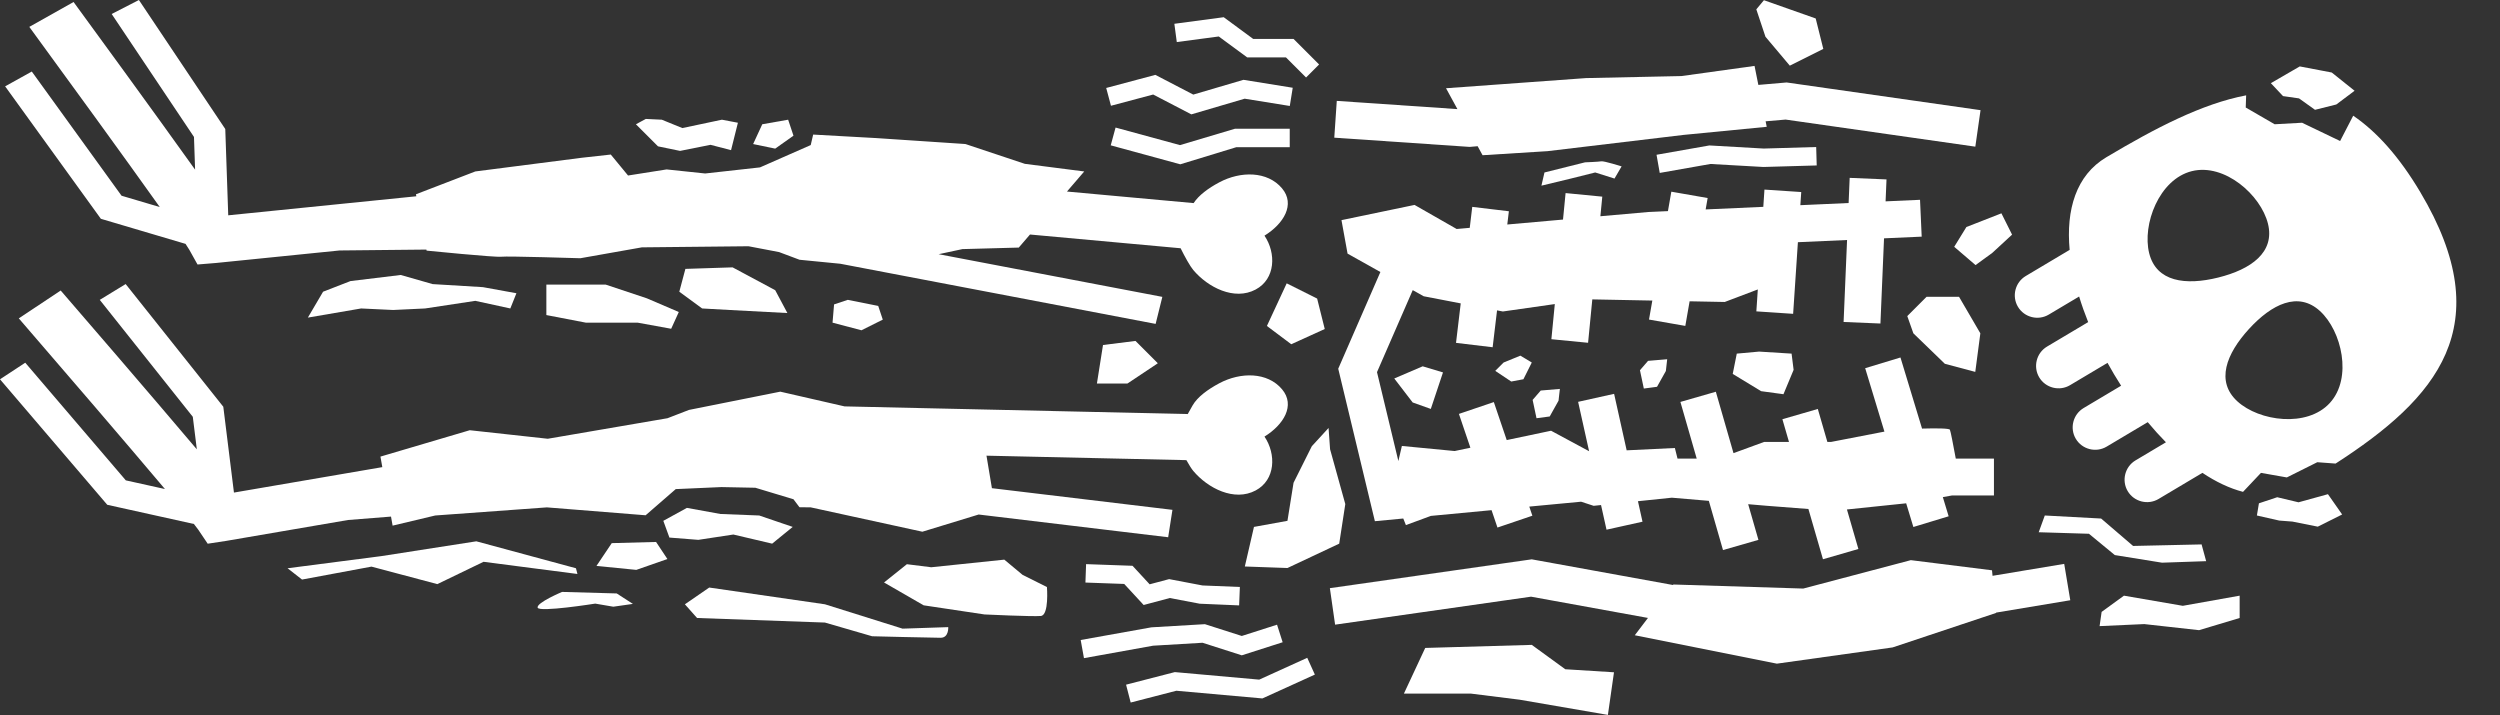
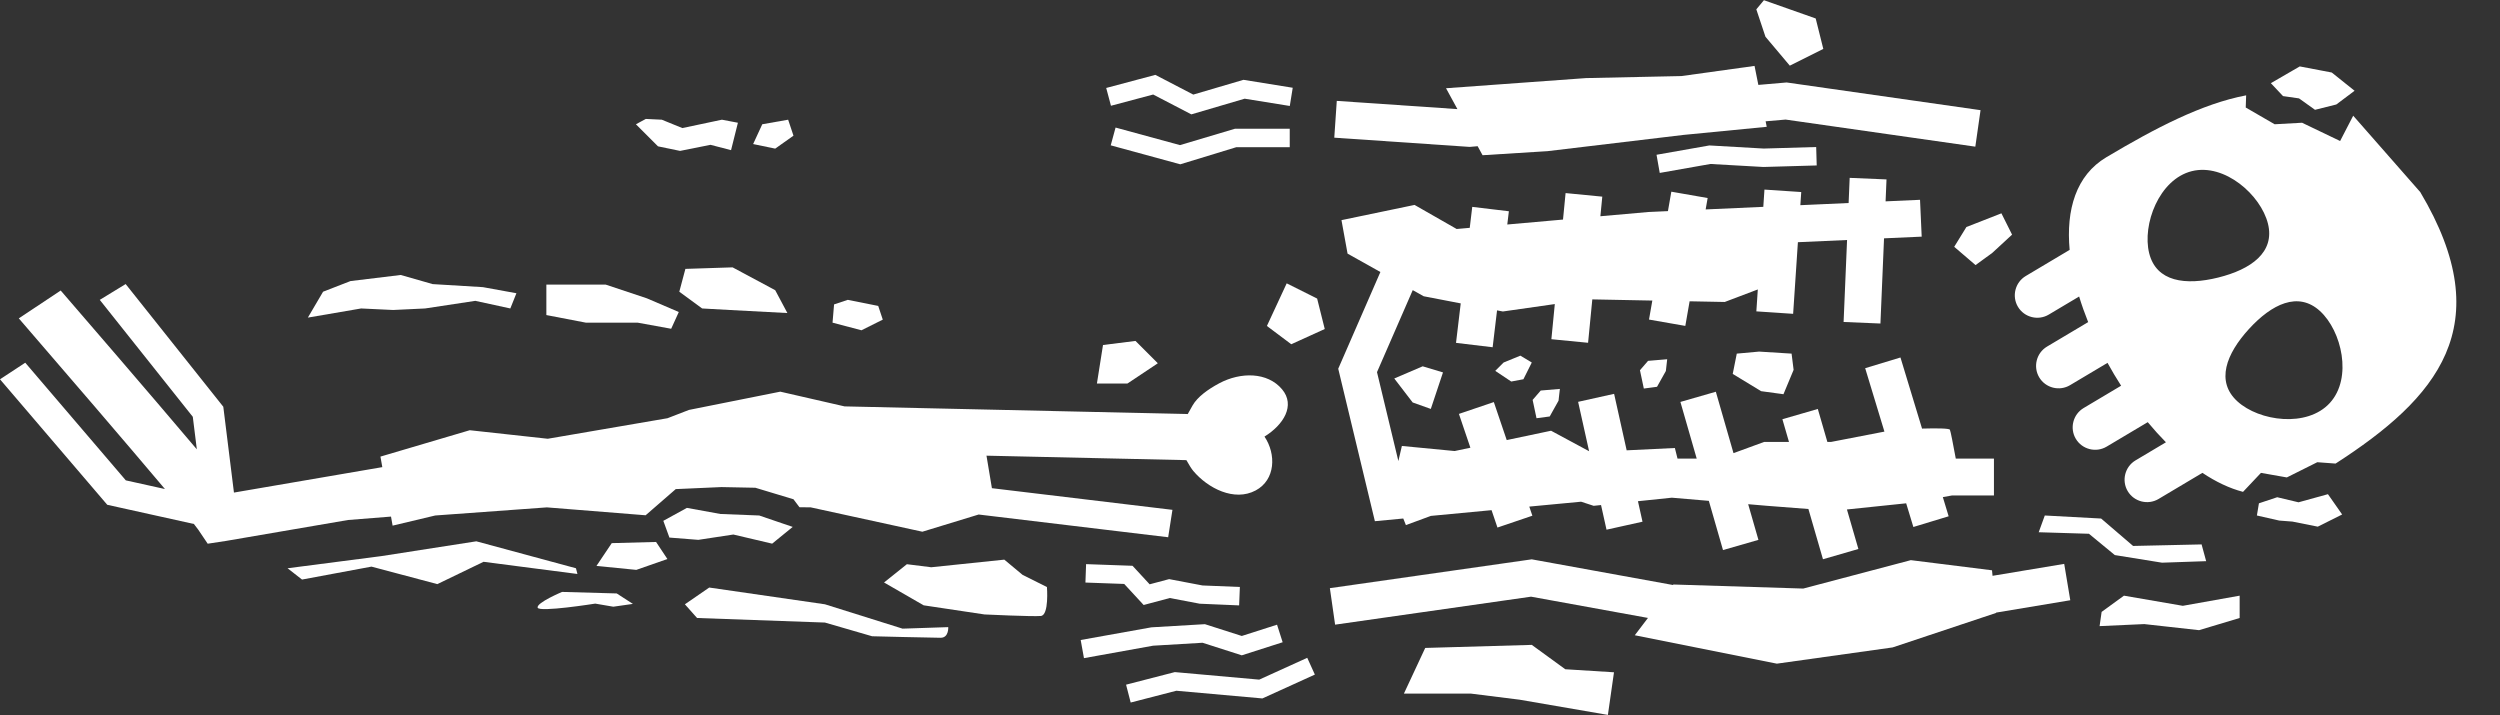
<svg xmlns="http://www.w3.org/2000/svg" fill="#ffffff" height="77.6" preserveAspectRatio="xMidYMid meet" version="1" viewBox="0.0 0.0 271.2 77.6" width="271.2" zoomAndPan="magnify">
  <rect x="0.0" y="0.0" width="271.2" height="77.6" fill="#333333" stroke="none" />
  <g id="change1_1">
-     <path d="M255.276,12.551l-1.42,2.746l-4.128-1.982l-2.973,0.165l-3.138-1.817l0.045-1.321 c-4.79,0.91-9.856,3.554-15.172,6.72c-3.28,1.953-4.375,5.685-3.975,10.045l-4.761,2.835 c-1.152,0.686-1.533,2.189-0.847,3.34c0.686,1.152,2.189,1.533,3.34,0.847l3.297-1.963 c0.28,0.92,0.609,1.848,0.98,2.775l-4.462,2.656c-1.152,0.686-1.533,2.189-0.847,3.34 c0.686,1.152,2.189,1.533,3.341,0.848l4.067-2.422c0.463,0.842,0.957,1.671,1.476,2.479l-4.067,2.422 c-1.152,0.686-1.533,2.189-0.847,3.34c0.686,1.152,2.189,1.533,3.341,0.848l4.462-2.656 c0.638,0.768,1.297,1.499,1.972,2.183l-3.297,1.963c-1.152,0.686-1.533,2.189-0.847,3.341 c0.686,1.152,2.189,1.533,3.341,0.848l4.761-2.835c1.458,0.972,2.941,1.68,4.406,2.061l1.945-2.06l2.807,0.495 l3.303-1.651l1.986,0.147c10.944-7.061,17.849-14.902,9.188-29.447C260.234,16.948,257.807,14.274,255.276,12.551z M233.142,27.467c-0.772-3.108,1.07-8.016,4.628-8.901c3.558-0.884,7.485,2.59,8.257,5.697 c0.773,3.108-1.83,4.958-5.388,5.843C237.081,30.991,233.915,30.575,233.142,27.467z M252.743,43.712 c-2.473,2.707-7.666,1.988-10.031-0.172c-2.364-2.16-1.22-5.141,1.252-7.848 c2.474-2.707,5.34-4.113,7.704-1.953C254.033,35.898,255.216,41.006,252.743,43.712z" />
+     <path d="M255.276,12.551l-1.42,2.746l-4.128-1.982l-2.973,0.165l-3.138-1.817l0.045-1.321 c-4.79,0.91-9.856,3.554-15.172,6.72c-3.28,1.953-4.375,5.685-3.975,10.045l-4.761,2.835 c-1.152,0.686-1.533,2.189-0.847,3.34c0.686,1.152,2.189,1.533,3.34,0.847l3.297-1.963 c0.28,0.92,0.609,1.848,0.98,2.775l-4.462,2.656c-1.152,0.686-1.533,2.189-0.847,3.34 c0.686,1.152,2.189,1.533,3.341,0.848l4.067-2.422c0.463,0.842,0.957,1.671,1.476,2.479l-4.067,2.422 c-1.152,0.686-1.533,2.189-0.847,3.34c0.686,1.152,2.189,1.533,3.341,0.848l4.462-2.656 c0.638,0.768,1.297,1.499,1.972,2.183l-3.297,1.963c-1.152,0.686-1.533,2.189-0.847,3.341 c0.686,1.152,2.189,1.533,3.341,0.848l4.761-2.835c1.458,0.972,2.941,1.68,4.406,2.061l1.945-2.06l2.807,0.495 l3.303-1.651l1.986,0.147c10.944-7.061,17.849-14.902,9.188-29.447z M233.142,27.467c-0.772-3.108,1.07-8.016,4.628-8.901c3.558-0.884,7.485,2.59,8.257,5.697 c0.773,3.108-1.83,4.958-5.388,5.843C237.081,30.991,233.915,30.575,233.142,27.467z M252.743,43.712 c-2.473,2.707-7.666,1.988-10.031-0.172c-2.364-2.16-1.22-5.141,1.252-7.848 c2.474-2.707,5.34-4.113,7.704-1.953C254.033,35.898,255.216,41.006,252.743,43.712z" />
    <path d="M223.925 61.169L216.151 62.464 216.094 61.866 207.287 60.765 195.617 63.847 181.525 63.407 181.484 63.461 166.164 60.676 144.265 63.804 144.832 67.763 166.088 64.727 178.77 67.033 177.342 68.912 192.755 71.994 205.305 70.233 216.535 66.49 216.531 66.456 224.584 65.114z" />
    <path d="M144.743 14.935L159.429 15.936 160.295 15.861 160.828 16.838 167.874 16.398 182.626 14.636 191.654 13.756 191.535 13.159 193.704 12.971 214.283 15.91 214.849 11.951 194.043 8.979 193.815 8.946 190.745 9.211 190.333 7.15 182.406 8.251 172.058 8.471 156.865 9.572 158.1 11.836 145.014 10.945z" />
    <path d="M216.303,53.747v-4h-4.141c-0.283-1.533-0.562-2.979-0.637-3.129c-0.081-0.163-1.551-0.165-3.022-0.125 l-2.341-7.713l-3.828,1.162l2.088,6.879l-5.778,1.118h-0.412l-1.036-3.575l-3.842,1.113l0.714,2.462h-2.69 L188.05,49.157l-1.916-6.661l-3.844,1.105l1.768,6.145h-2.081l-0.287-1.147l-5.23,0.252l-1.362-6.127l-3.904,0.867 l1.191,5.357l-4.126-2.222l-4.81,1.013l-1.399-4.123l-3.787,1.285l1.244,3.668l-1.707,0.359l-5.725-0.55 l-0.381,1.637l-2.318-9.645l3.877-8.896l1.188,0.665l4.018,0.773l-0.511,4.283l3.973,0.475l0.478-4 l0.63,0.121l5.635-0.805l-0.371,3.813l3.981,0.387l0.458-4.707l6.511,0.127l-0.36,2.061l3.939,0.688l0.466-2.67 l3.809,0.074l3.589-1.36l-0.158,2.379l3.99,0.266l0.517-7.77l5.333-0.239l-0.376,8.893l3.996,0.168 l0.39-9.241l4.086-0.183l-0.18-3.996l-3.737,0.168l0.101-2.38l-3.996-0.168l-0.115,2.728l-5.235,0.235 l0.095-1.426l-3.99-0.266l-0.125,1.872l-6.254,0.281l0.216-1.237l-3.939-0.688l-0.368,2.108l-2.133,0.096 l-5.195,0.46l0.207-2.127l-3.981-0.387l-0.28,2.873l-6.045,0.536l0.172-1.437l-3.973-0.475l-0.271,2.273 l-1.419,0.126l-4.569-2.611l-7.927,1.651l0.66,3.633l3.561,1.994l-4.573,10.491l3.976,16.54l3.08-0.291 l0.286,0.715l2.709-0.998l6.582-0.622l0.64,1.886l3.787-1.285l-0.335-0.988l5.622-0.531l1.362,0.446l0.801-0.083 l0.594,2.673l3.904-0.867l-0.494-2.222l3.672-0.382l4.018,0.342l1.536,5.339l3.844-1.105l-1.113-3.87l2.064,0.176 l4.47,0.344l1.58,5.452l3.842-1.113l-1.243-4.287l6.426-0.668l0.78,2.569l3.828-1.162l-0.631-2.08 l1.014-0.182H216.303z M191.016,26.46l-0.009-0.005l0.009-0L191.016,26.46z" />
-     <path d="M110.516,26.857l1.218-1.417l16.34,1.491c0.446,0.909,1.028,1.951,1.373,2.361 c1.584,1.88,4.446,3.353,6.766,2.116c2.163-1.153,2.239-3.947,0.958-5.844c2.066-1.278,3.379-3.381,1.902-5.135 c-1.584-1.88-4.489-1.884-6.809-0.647c-1.182,0.629-2.227,1.4-2.78,2.25l-13.74-1.254l1.874-2.179 l-6.44-0.826l-6.44-2.147l-9.908-0.66l-6.618-0.368l-0.263,1.138l-5.505,2.422l-5.945,0.66l-4.184-0.44 L68.131,19.04l-1.873-2.275l-3.136,0.348l-11.56,1.486l-6.44,2.477l0.041,0.217l-20.404,2.065l-0.321-9.361 L15.068,0l-2.953,1.518l8.928,13.337l0.121,3.549C16.534,11.92,9.823,2.734,7.981,0.217L3.179,2.916 C7.471,8.782,13.608,17.228,17.332,22.46l-4.147-1.228L3.449,7.76l-2.892,1.606l10.385,14.369l9.185,2.72 c0.203,0.303,0.347,0.527,0.414,0.648l0.886,1.59l2.024-0.167l13.386-1.355l9.419-0.097l0.022,0.114 c0,0,7.431,0.743,8.092,0.661c0.661-0.083,8.587,0.165,8.587,0.165l6.672-1.181l11.57-0.12l3.314,0.632 l2.224,0.834l4.42,0.433l34.206,6.525l0.728-2.932l-24.267-4.629l2.583-0.553L110.516,26.857z" />
    <path d="M73.305,53.058l4.954-0.22l3.683,0.073l4.134,1.248l0.649,0.865c0.715,0.005,1.223,0.015,1.223,0.015 l12.11,2.642l6.107-1.866l20.558,2.466l0.464-2.973l-19.585-2.349l-0.588-3.527l21.685,0.484 c0.281,0.5,0.554,0.941,0.749,1.173c1.584,1.88,4.446,3.353,6.766,2.116c2.163-1.153,2.239-3.947,0.958-5.844 c2.066-1.278,3.379-3.381,1.902-5.135c-1.584-1.88-4.489-1.884-6.809-0.647c-1.25,0.666-2.366,1.486-2.888,2.394 l-0.53,0.943l-37.228-0.831l-6.973-1.598l-9.908,1.982l-2.331,0.901l-12.985,2.227l-8.463-0.926l-9.688,2.862 l0.202,1.142l-16.094,2.76l-1.155-9.311L13.631,30.814l-2.808,1.716l10.091,12.684l0.438,3.53 C16.156,42.597,8.646,33.9,6.585,31.516l-4.546,3.02c4.802,5.554,11.674,13.553,15.854,18.514l-4.244-0.94 L2.739,39.346L0,41.146L11.635,54.759l9.399,2.082c0.229,0.288,0.393,0.501,0.471,0.617l1.025,1.524l2.003-0.305 l13.224-2.268l4.659-0.369l0.173,0.982l4.624-1.101L59.324,55.04l10.713,0.857L73.305,53.058z" />
    <path d="M190.828 38.141L188.406 38.361 187.966 40.563 191.048 42.435 193.47 42.765 194.571 40.123 194.351 38.361z" />
-     <path d="M207.562 36.159L210.975 39.462 214.278 40.343 214.828 36.159 212.516 32.196 208.993 32.196 206.902 34.288z" />
-     <path d="M145.938 54.682L144.287 48.737 144.122 46.425 142.305 48.407 140.324 52.37 139.663 56.499 136.03 57.159 135.039 61.453 139.663 61.618 145.278 58.976z" />
    <path d="M73.773 16.37L77.076 15.71 79.305 16.288 80.048 13.315 78.314 12.985 74.021 13.893 72.347 13.211 71.792 12.985 70.058 12.902 68.984 13.48 69.522 14.019 71.379 15.875z" />
    <path d="M84.094 16.123L86.076 14.719 85.498 12.985 82.691 13.48 81.7 15.627z" />
    <path d="M79.553 57.985L83.764 58.976 85.993 57.159 84.266 56.571 82.36 55.921 78.149 55.756 74.516 55.095 71.957 56.499 72.065 56.796 72.617 58.315 75.755 58.563z" />
    <path d="M66.363 58.919L64.704 61.391 69.027 61.821 72.399 60.642 71.17 58.791z" />
    <path d="M46.938 30.82L43.471 29.829 38.021 30.49 35.048 31.645 33.397 34.453 39.177 33.462 42.645 33.627 46.113 33.462 51.562 32.636 55.36 33.462 56.021 31.811 52.388 31.15z" />
    <path d="M74.351 29.169L73.691 31.645 76.168 33.462 79.14 33.627 85.415 33.958 84.094 31.48 79.471 29.003z" />
    <path d="M108.948,60.71l-7.927,0.826l-2.642-0.33l-2.477,1.982l4.294,2.477l6.606,0.991 c0,0,5.202,0.248,6.11,0.165c0.908-0.083,0.66-3.138,0.66-3.138l-2.642-1.321L108.948,60.71z" />
    <path d="M143.709 35.691L142.883 32.389 139.581 30.737 137.434 35.361 140.076 37.343z" />
    <path d="M217.113 23.141L213.315 24.627 211.993 26.774 214.305 28.756 216.122 27.435 218.269 25.453z" />
    <path d="M190.525 1.013L191.516 3.985 194.159 7.123 197.792 5.306 196.966 2.003 191.351 0.022z" />
    <path d="M164.847 75.903L174.425 77.554 175.085 72.93 169.801 72.6 166.168 69.957 154.608 70.288 152.296 75.242 159.562 75.242z" />
    <path d="M127.609 74.932L136.947 75.766 142.637 73.179 141.809 71.359 136.599 73.727 127.443 72.909 122.156 74.273 122.656 76.211z" />
    <path d="M117.588 71.396L125.085 70.045 130.454 69.727 134.708 71.09 139.142 69.671 138.533 67.766 134.708 68.99 130.708 67.71 124.908 68.052 117.233 69.427z" />
    <path d="M126.902 64.873L130.146 65.49 134.421 65.673 134.501 63.675 130.447 63.511 126.828 62.822 124.713 63.386 122.858 61.377 117.819 61.197 117.747 63.195 121.954 63.346 124.063 65.63z" />
    <path d="M128.005 15.742L121.017 13.837 120.492 15.766 128.037 17.824 134.116 15.967 139.911 15.967 139.911 13.967 133.966 13.967z" />
    <path d="M120.001 9.542L120.517 11.473 125.096 10.254 129.238 12.407 135.021 10.706 139.917 11.495 140.235 9.52 134.892 8.659 129.447 10.261 125.331 8.121z" />
-     <path d="M127.658 4.563L132.211 3.957 135.29 6.223 139.497 6.223 141.681 8.408 143.095 6.994 140.325 4.223 135.946 4.223 132.749 1.867 127.394 2.581z" />
    <path d="M249.342 54.49L247.03 53.939 245.673 54.391 245.048 54.6 244.828 55.921 247.25 56.471 248.681 56.581 251.434 57.132 254.076 55.811 253.285 54.68 252.535 53.609z" />
    <path d="M247.663 10.425L249.397 10.673 251.131 11.912 253.443 11.334 255.375 9.885 255.425 9.847 252.947 7.866 249.48 7.205 248.688 7.663 246.342 9.022z" />
    <path d="M234.535 61.04L239.324 60.875 238.828 59.058 231.397 59.224 227.929 56.251 221.819 55.921 221.159 57.737 226.608 57.903 229.415 60.214z" />
    <path d="M230.406 64.618L227.984 66.379 227.764 67.921 232.608 67.701 238.553 68.361 242.957 67.04 242.957 64.618 236.792 65.719z" />
    <path d="M119.654 37.425L118.993 41.609 122.296 41.609 125.599 39.407 123.177 36.985z" />
    <path d="M151.25 41.058L153.246 43.659 155.214 44.361 156.535 40.398 154.333 39.737z" />
    <path d="M162.204 40.233L163.938 41.389 165.259 41.141 166.168 39.325 164.929 38.581 163.113 39.325z" />
    <path d="M166.259 43.382L166.68 45.369 168.112 45.179 169.07 43.466 169.215 42.19 167.139 42.365z" />
    <path d="M177.902 40.162L178.322 42.149 179.754 41.959 180.713 40.246 180.857 38.97 178.781 39.145z" />
-     <path d="M167.544,18.71l-0.33,1.431l3.193-0.771l2.642-0.661l2.092,0.661l0.771-1.321 c0,0-1.927-0.606-2.202-0.55c-0.275,0.055-1.762,0.11-1.762,0.11L167.544,18.71z" />
    <path d="M185.429 15.778L179.701 16.79 180.048 18.759 185.548 17.788 191.297 18.113 197.077 17.948 197.02 15.948 191.326 16.115z" />
    <path d="M62.48 61.645L51.672 58.721 41.381 60.325 31.195 61.645 32.764 62.87 40.298 61.467 47.441 63.366 52.454 60.944 62.64 62.265z" />
    <path d="M60.976,64.211c0,0-2.772,1.16-2.656,1.702c0.116,0.542,6.252-0.433,6.252-0.433l1.96,0.335l2.125-0.304 l-1.754-1.135L60.976,64.211z" />
    <path d="M102.865,68.031l-4.954,0.165l-8.422-2.642l-12.55-1.817l-2.642,1.817l1.321,1.486l13.871,0.495 l5.119,1.486c0,0,6.523,0.165,7.431,0.165S102.865,68.031,102.865,68.031z" />
    <path d="M59.269 30.875L59.269 34.178 63.562 35.003 69.177 35.003 72.81 35.664 73.636 33.847 70.168 32.361 65.709 30.875z" />
    <path d="M90.48 33.022L90.314 35.003 93.452 35.829 95.764 34.673 95.269 33.187 91.966 32.526z" />
  </g>
</svg>